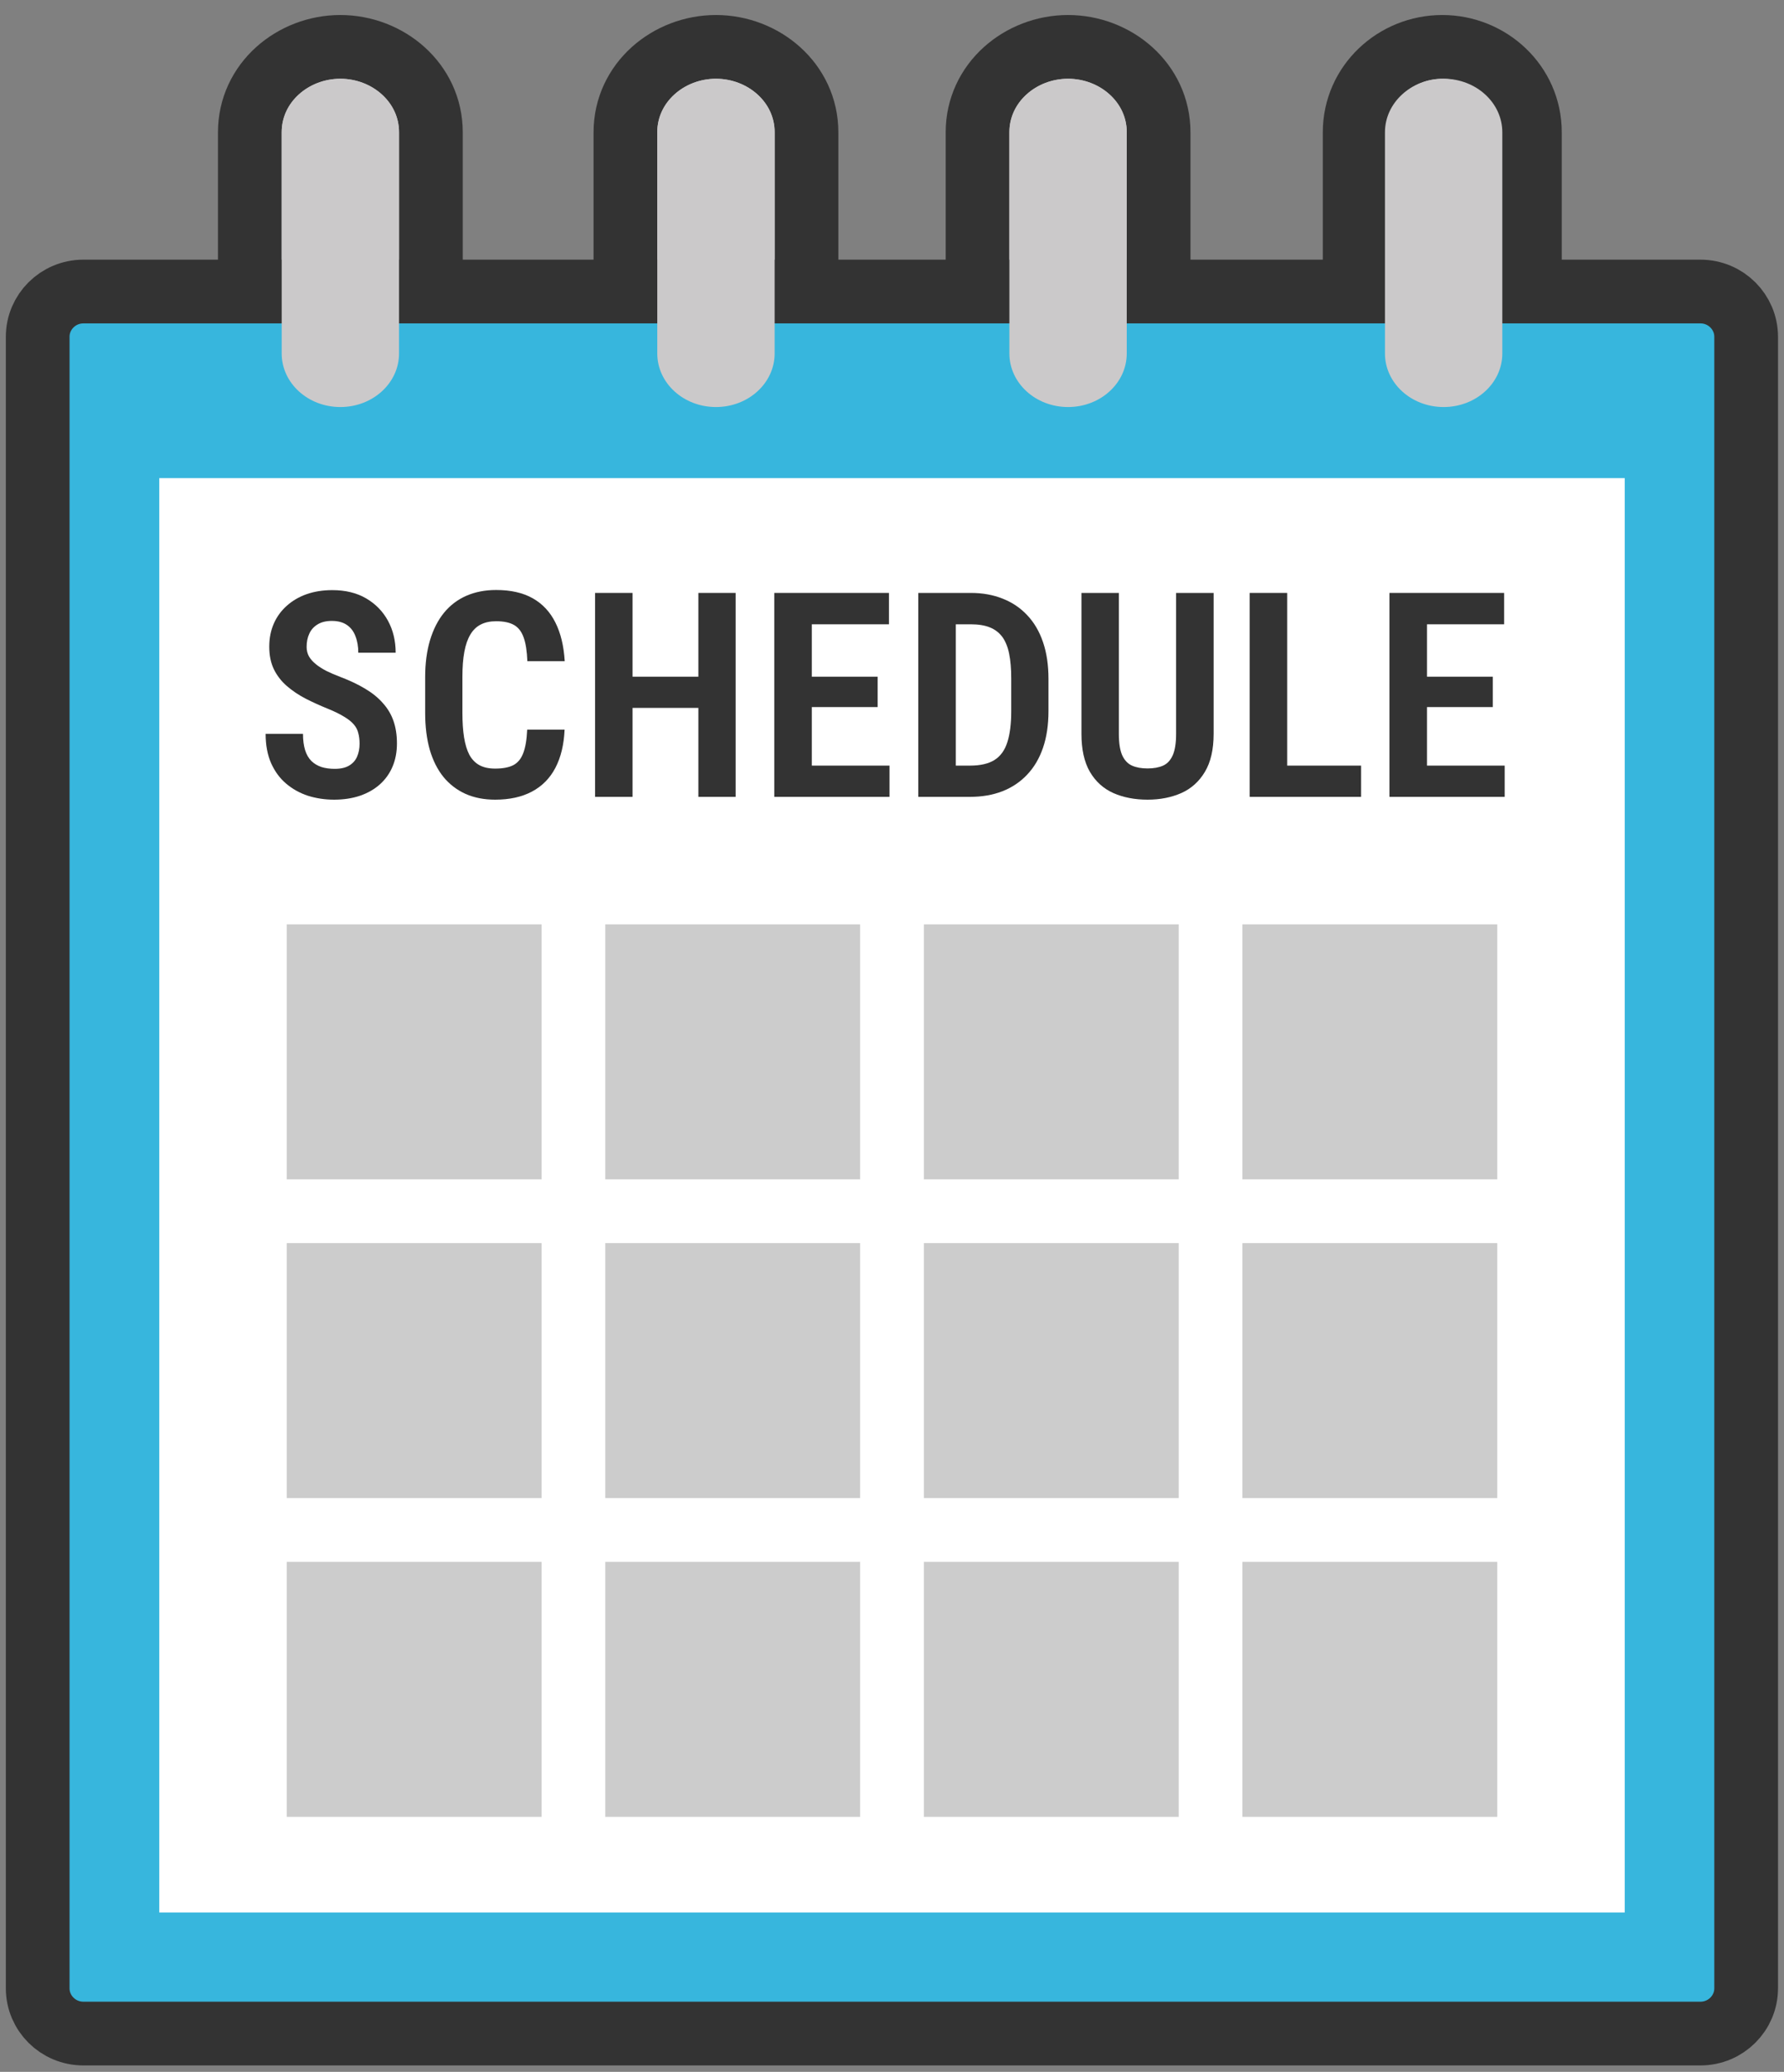
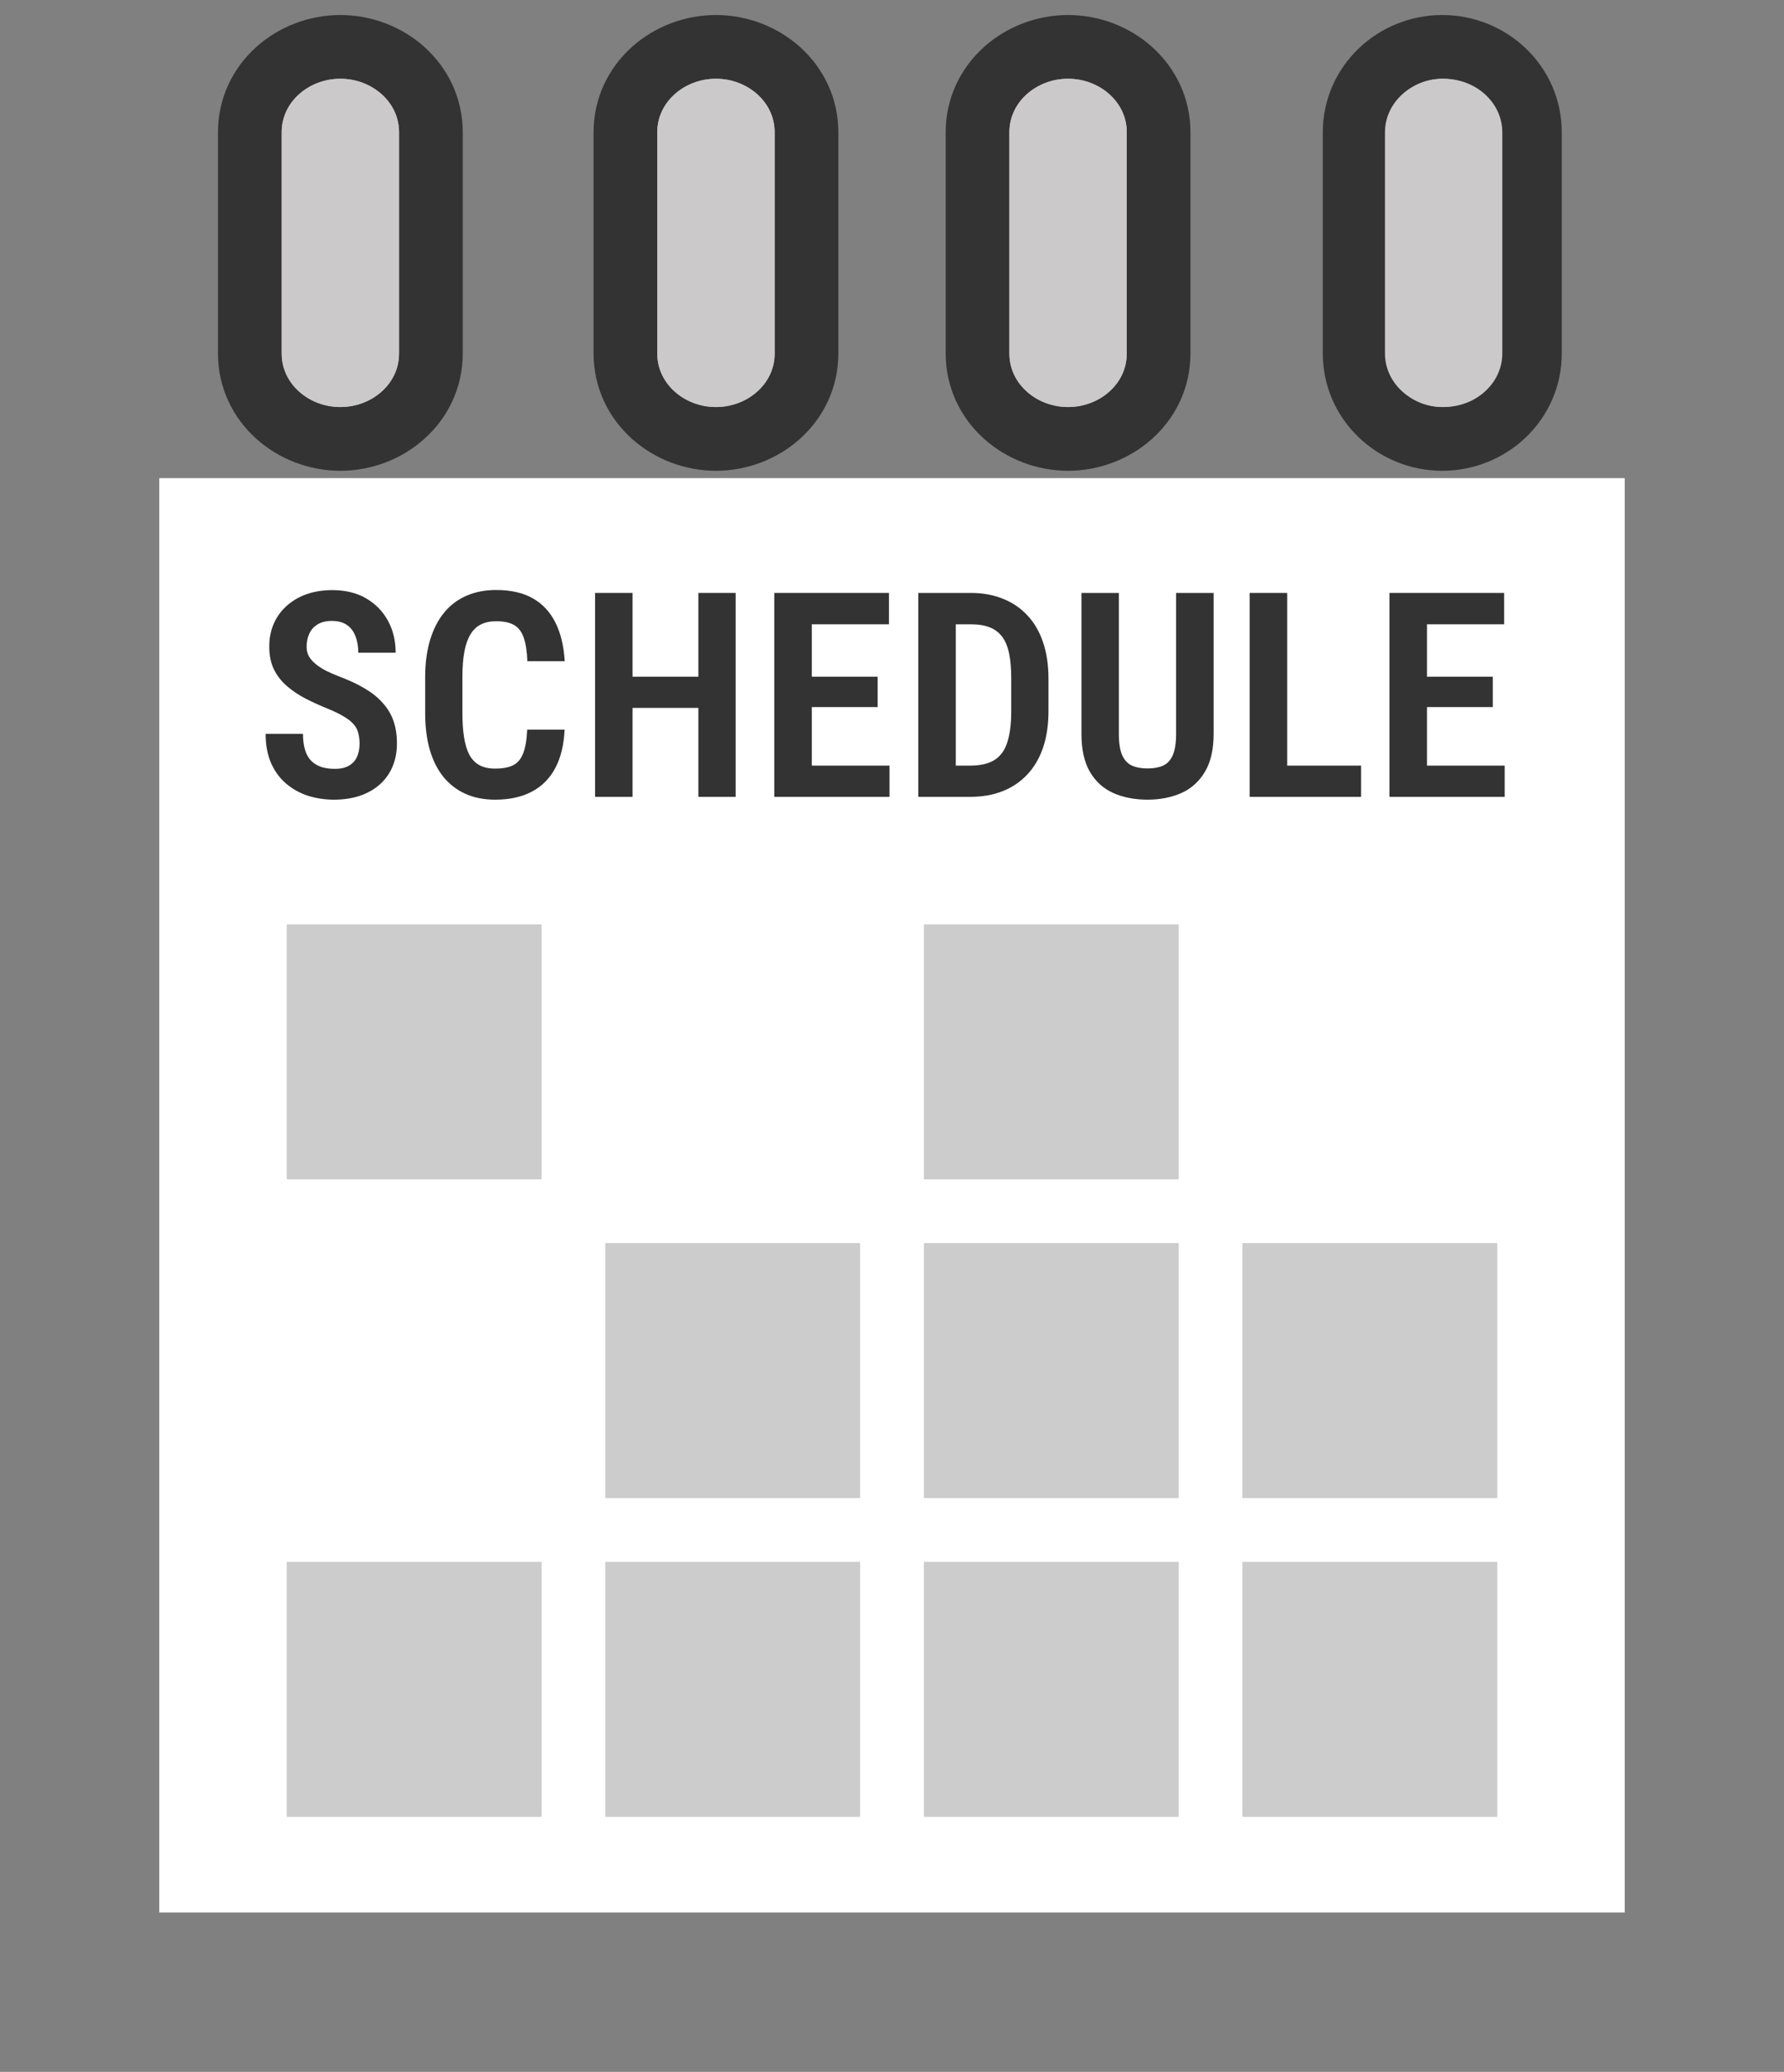
<svg xmlns="http://www.w3.org/2000/svg" width="56" height="65" viewBox="0 0 56 65" fill="none">
  <rect x="0" y="0" width="56" height="65" fill="#808080" stroke="none" />
  <g clip-path="url(#clip0_799_449)">
    <path d="M10.684 1.471C12.166 1.471 13.526 2.586 13.526 4.151V11.089C13.526 12.655 12.166 13.77 10.684 13.77C9.201 13.769 7.842 12.654 7.842 11.089V4.151C7.842 2.586 9.201 1.471 10.684 1.471Z" fill="#CBC9CA" stroke="#333333" stroke-width="2" />
    <path d="M22.474 1.471C23.956 1.471 25.316 2.586 25.316 4.151V11.089C25.316 12.655 23.956 13.77 22.474 13.77C20.991 13.769 19.632 12.654 19.632 11.089V4.151C19.632 2.586 20.991 1.471 22.474 1.471Z" fill="#CBC9CA" stroke="#333333" stroke-width="2" />
    <path d="M33.526 1.471C35.009 1.471 36.369 2.586 36.369 4.151V11.089C36.369 12.655 35.009 13.77 33.526 13.77C32.044 13.769 30.685 12.654 30.685 11.089V4.151C30.685 2.586 32.044 1.471 33.526 1.471Z" fill="#CBC9CA" stroke="#333333" stroke-width="2" />
    <path d="M45.273 1.471C46.755 1.471 48.024 2.632 48.024 4.151V11.089C48.024 12.608 46.755 13.77 45.273 13.77C43.792 13.77 42.523 12.608 42.523 11.089V4.151C42.523 2.632 43.792 1.471 45.273 1.471Z" fill="#CBC9CA" stroke="#333333" stroke-width="2" />
-     <path d="M2.619 9.146H53.375C54.175 9.146 54.812 9.789 54.812 10.566V62.379C54.812 63.156 54.175 63.799 53.375 63.799H2.619C1.819 63.799 1.183 63.156 1.183 62.379V10.566C1.183 9.789 1.819 9.147 2.619 9.146Z" fill="#37B6DD" stroke="#333333" stroke-width="2" />
    <path d="M51 15H5V60H51V15Z" fill="white" />
    <path d="M17 29H9V37H17V29Z" fill="#CCCCCC" />
-     <path d="M27 29H19V37H27V29Z" fill="#CCCCCC" />
    <path d="M37 29H29V37H37V29Z" fill="#CCCCCC" />
-     <path d="M47 29H39V37H47V29Z" fill="#CCCCCC" />
-     <path d="M17 39H9V47H17V39Z" fill="#CCCCCC" />
    <path d="M27 39H19V47H27V39Z" fill="#CCCCCC" />
    <path d="M47 39H39V47H47V39Z" fill="#CCCCCC" />
    <path d="M17 49H9V57H17V49Z" fill="#CCCCCC" />
    <path d="M27 49H19V57H27V49Z" fill="#CCCCCC" />
    <path d="M47 49H39V57H47V49Z" fill="#CCCCCC" />
    <path d="M37 39H29V47H37V39Z" fill="#CCCCCC" />
    <path d="M37 49H29V57H37V49Z" fill="#CCCCCC" />
    <path d="M12.526 11.089C12.526 12.018 11.702 12.77 10.684 12.77C9.666 12.77 8.842 12.018 8.842 11.089V4.152C8.842 3.222 9.666 2.471 10.684 2.471C11.702 2.471 12.526 3.222 12.526 4.152V11.089Z" fill="#CBC9CA" />
    <path d="M24.316 11.089C24.316 12.018 23.492 12.77 22.474 12.77C21.456 12.77 20.632 12.018 20.632 11.089V4.152C20.632 3.222 21.456 2.471 22.474 2.471C23.492 2.471 24.316 3.222 24.316 4.152V11.089Z" fill="#CBC9CA" />
    <path d="M35.369 11.089C35.369 12.018 34.545 12.77 33.527 12.77C32.508 12.77 31.685 12.018 31.685 11.089V4.152C31.685 3.222 32.508 2.471 33.527 2.471C34.545 2.471 35.369 3.222 35.369 4.152V11.089Z" fill="#CBC9CA" />
    <path d="M47.158 11.089C47.158 12.018 46.334 12.77 45.316 12.77C44.297 12.77 43.474 12.018 43.474 11.089V4.152C43.474 3.222 44.297 2.471 45.316 2.471C46.334 2.471 47.158 3.222 47.158 4.152V11.089Z" fill="#CBC9CA" />
    <path d="M47.232 24.02V25H44.455V24.02H47.232ZM44.793 18.602V25H43.615V18.602H44.793ZM46.858 21.23V22.183H44.455V21.23H46.858ZM47.214 18.602V19.586H44.455V18.602H47.214Z" fill="#333333" />
    <path d="M42.725 24.02V25H40.066V24.02H42.725ZM40.404 18.602V25H39.227V18.602H40.404Z" fill="#333333" />
    <path d="M36.918 18.602H38.096V23.023C38.096 23.512 38.005 23.909 37.823 24.213C37.642 24.518 37.394 24.741 37.081 24.881C36.767 25.019 36.414 25.088 36.022 25.088C35.62 25.088 35.263 25.019 34.949 24.881C34.636 24.741 34.39 24.518 34.211 24.213C34.035 23.909 33.947 23.512 33.947 23.023V18.602H35.121V23.023C35.121 23.312 35.156 23.537 35.226 23.695C35.299 23.853 35.402 23.961 35.534 24.02C35.666 24.079 35.828 24.108 36.022 24.108C36.215 24.108 36.377 24.079 36.509 24.02C36.641 23.961 36.742 23.853 36.812 23.695C36.883 23.537 36.918 23.312 36.918 23.023V18.602Z" fill="#333333" />
    <path d="M30.447 25H29.326L29.335 24.02H30.447C30.772 24.02 31.028 23.961 31.216 23.844C31.406 23.724 31.541 23.538 31.62 23.286C31.702 23.034 31.743 22.709 31.743 22.311V21.287C31.743 20.982 31.721 20.723 31.677 20.509C31.633 20.292 31.561 20.116 31.462 19.981C31.362 19.847 31.232 19.747 31.071 19.683C30.91 19.618 30.71 19.586 30.473 19.586H29.304V18.602H30.473C30.842 18.602 31.176 18.662 31.475 18.782C31.774 18.899 32.03 19.072 32.244 19.3C32.461 19.529 32.627 19.811 32.741 20.148C32.855 20.482 32.912 20.865 32.912 21.295V22.311C32.912 22.741 32.855 23.123 32.741 23.457C32.627 23.791 32.461 24.073 32.244 24.301C32.03 24.53 31.771 24.704 31.466 24.824C31.165 24.941 30.825 25 30.447 25ZM30.003 18.602V25H28.825V18.602H30.003Z" fill="#333333" />
    <path d="M27.922 24.02V25H25.145V24.02H27.922ZM25.483 18.602V25H24.306V18.602H25.483ZM27.549 21.23V22.183H25.145V21.23H27.549ZM27.905 18.602V19.586H25.145V18.602H27.905Z" fill="#333333" />
    <path d="M22.207 21.23V22.209H19.549V21.23H22.207ZM19.856 18.602V25H18.679V18.602H19.856ZM23.091 18.602V25H21.922V18.602H23.091Z" fill="#333333" />
    <path d="M16.549 22.891H17.723C17.702 23.363 17.605 23.763 17.433 24.091C17.263 24.416 17.018 24.664 16.699 24.834C16.382 25.003 15.997 25.088 15.543 25.088C15.197 25.088 14.888 25.028 14.616 24.908C14.343 24.785 14.112 24.608 13.921 24.377C13.734 24.145 13.59 23.861 13.491 23.524C13.394 23.184 13.346 22.796 13.346 22.359V21.248C13.346 20.811 13.397 20.423 13.499 20.083C13.602 19.743 13.748 19.456 13.939 19.222C14.132 18.987 14.367 18.81 14.642 18.69C14.918 18.57 15.228 18.51 15.574 18.51C16.031 18.51 16.413 18.596 16.721 18.769C17.028 18.942 17.266 19.195 17.433 19.529C17.6 19.86 17.698 20.265 17.727 20.742H16.554C16.542 20.432 16.504 20.186 16.439 20.004C16.375 19.819 16.274 19.688 16.136 19.608C15.998 19.529 15.811 19.49 15.574 19.49C15.389 19.49 15.229 19.523 15.095 19.591C14.96 19.658 14.85 19.764 14.765 19.907C14.68 20.048 14.617 20.228 14.576 20.448C14.535 20.668 14.515 20.931 14.515 21.239V22.359C14.515 22.655 14.532 22.913 14.567 23.133C14.602 23.352 14.658 23.536 14.734 23.682C14.813 23.826 14.919 23.934 15.051 24.007C15.183 24.078 15.347 24.113 15.543 24.113C15.78 24.113 15.969 24.078 16.11 24.007C16.25 23.934 16.355 23.81 16.422 23.634C16.492 23.455 16.535 23.207 16.549 22.891Z" fill="#333333" />
    <path d="M11.287 23.334C11.287 23.209 11.273 23.097 11.247 23C11.224 22.901 11.177 22.81 11.106 22.728C11.036 22.646 10.935 22.565 10.803 22.486C10.671 22.404 10.502 22.321 10.293 22.236C10.047 22.136 9.814 22.031 9.595 21.919C9.375 21.805 9.179 21.673 9.006 21.524C8.833 21.375 8.697 21.199 8.597 20.997C8.5 20.794 8.452 20.559 8.452 20.289C8.452 20.025 8.499 19.785 8.593 19.568C8.689 19.349 8.826 19.161 9.001 19.006C9.177 18.848 9.385 18.726 9.625 18.641C9.869 18.556 10.137 18.514 10.43 18.514C10.843 18.514 11.197 18.6 11.493 18.773C11.789 18.946 12.018 19.18 12.179 19.476C12.34 19.772 12.42 20.106 12.42 20.478H11.247C11.247 20.285 11.218 20.113 11.159 19.964C11.104 19.811 11.014 19.693 10.891 19.608C10.768 19.523 10.61 19.48 10.416 19.48C10.235 19.48 10.085 19.517 9.968 19.59C9.851 19.661 9.765 19.757 9.709 19.88C9.653 20 9.625 20.138 9.625 20.294C9.625 20.405 9.65 20.506 9.7 20.597C9.753 20.685 9.825 20.765 9.916 20.838C10.006 20.912 10.116 20.982 10.245 21.049C10.377 21.114 10.523 21.177 10.685 21.238C10.98 21.35 11.24 21.473 11.462 21.607C11.685 21.739 11.87 21.889 12.016 22.056C12.165 22.22 12.277 22.406 12.35 22.614C12.423 22.822 12.46 23.059 12.46 23.326C12.46 23.589 12.415 23.83 12.324 24.046C12.233 24.263 12.101 24.449 11.928 24.605C11.755 24.76 11.546 24.88 11.3 24.965C11.057 25.047 10.786 25.088 10.487 25.088C10.2 25.088 9.926 25.047 9.665 24.965C9.407 24.88 9.179 24.752 8.979 24.582C8.78 24.413 8.624 24.199 8.509 23.941C8.395 23.68 8.338 23.374 8.338 23.023H9.511C9.511 23.219 9.533 23.389 9.577 23.532C9.621 23.673 9.687 23.787 9.775 23.875C9.863 23.96 9.968 24.023 10.091 24.064C10.214 24.102 10.354 24.121 10.509 24.121C10.693 24.121 10.843 24.087 10.957 24.02C11.071 23.953 11.155 23.86 11.207 23.743C11.26 23.623 11.287 23.487 11.287 23.334Z" fill="#333333" />
  </g>
  <defs>
    <clipPath id="clip0_799_449">
      <rect width="56" height="65" fill="white" />
    </clipPath>
  </defs>
</svg>